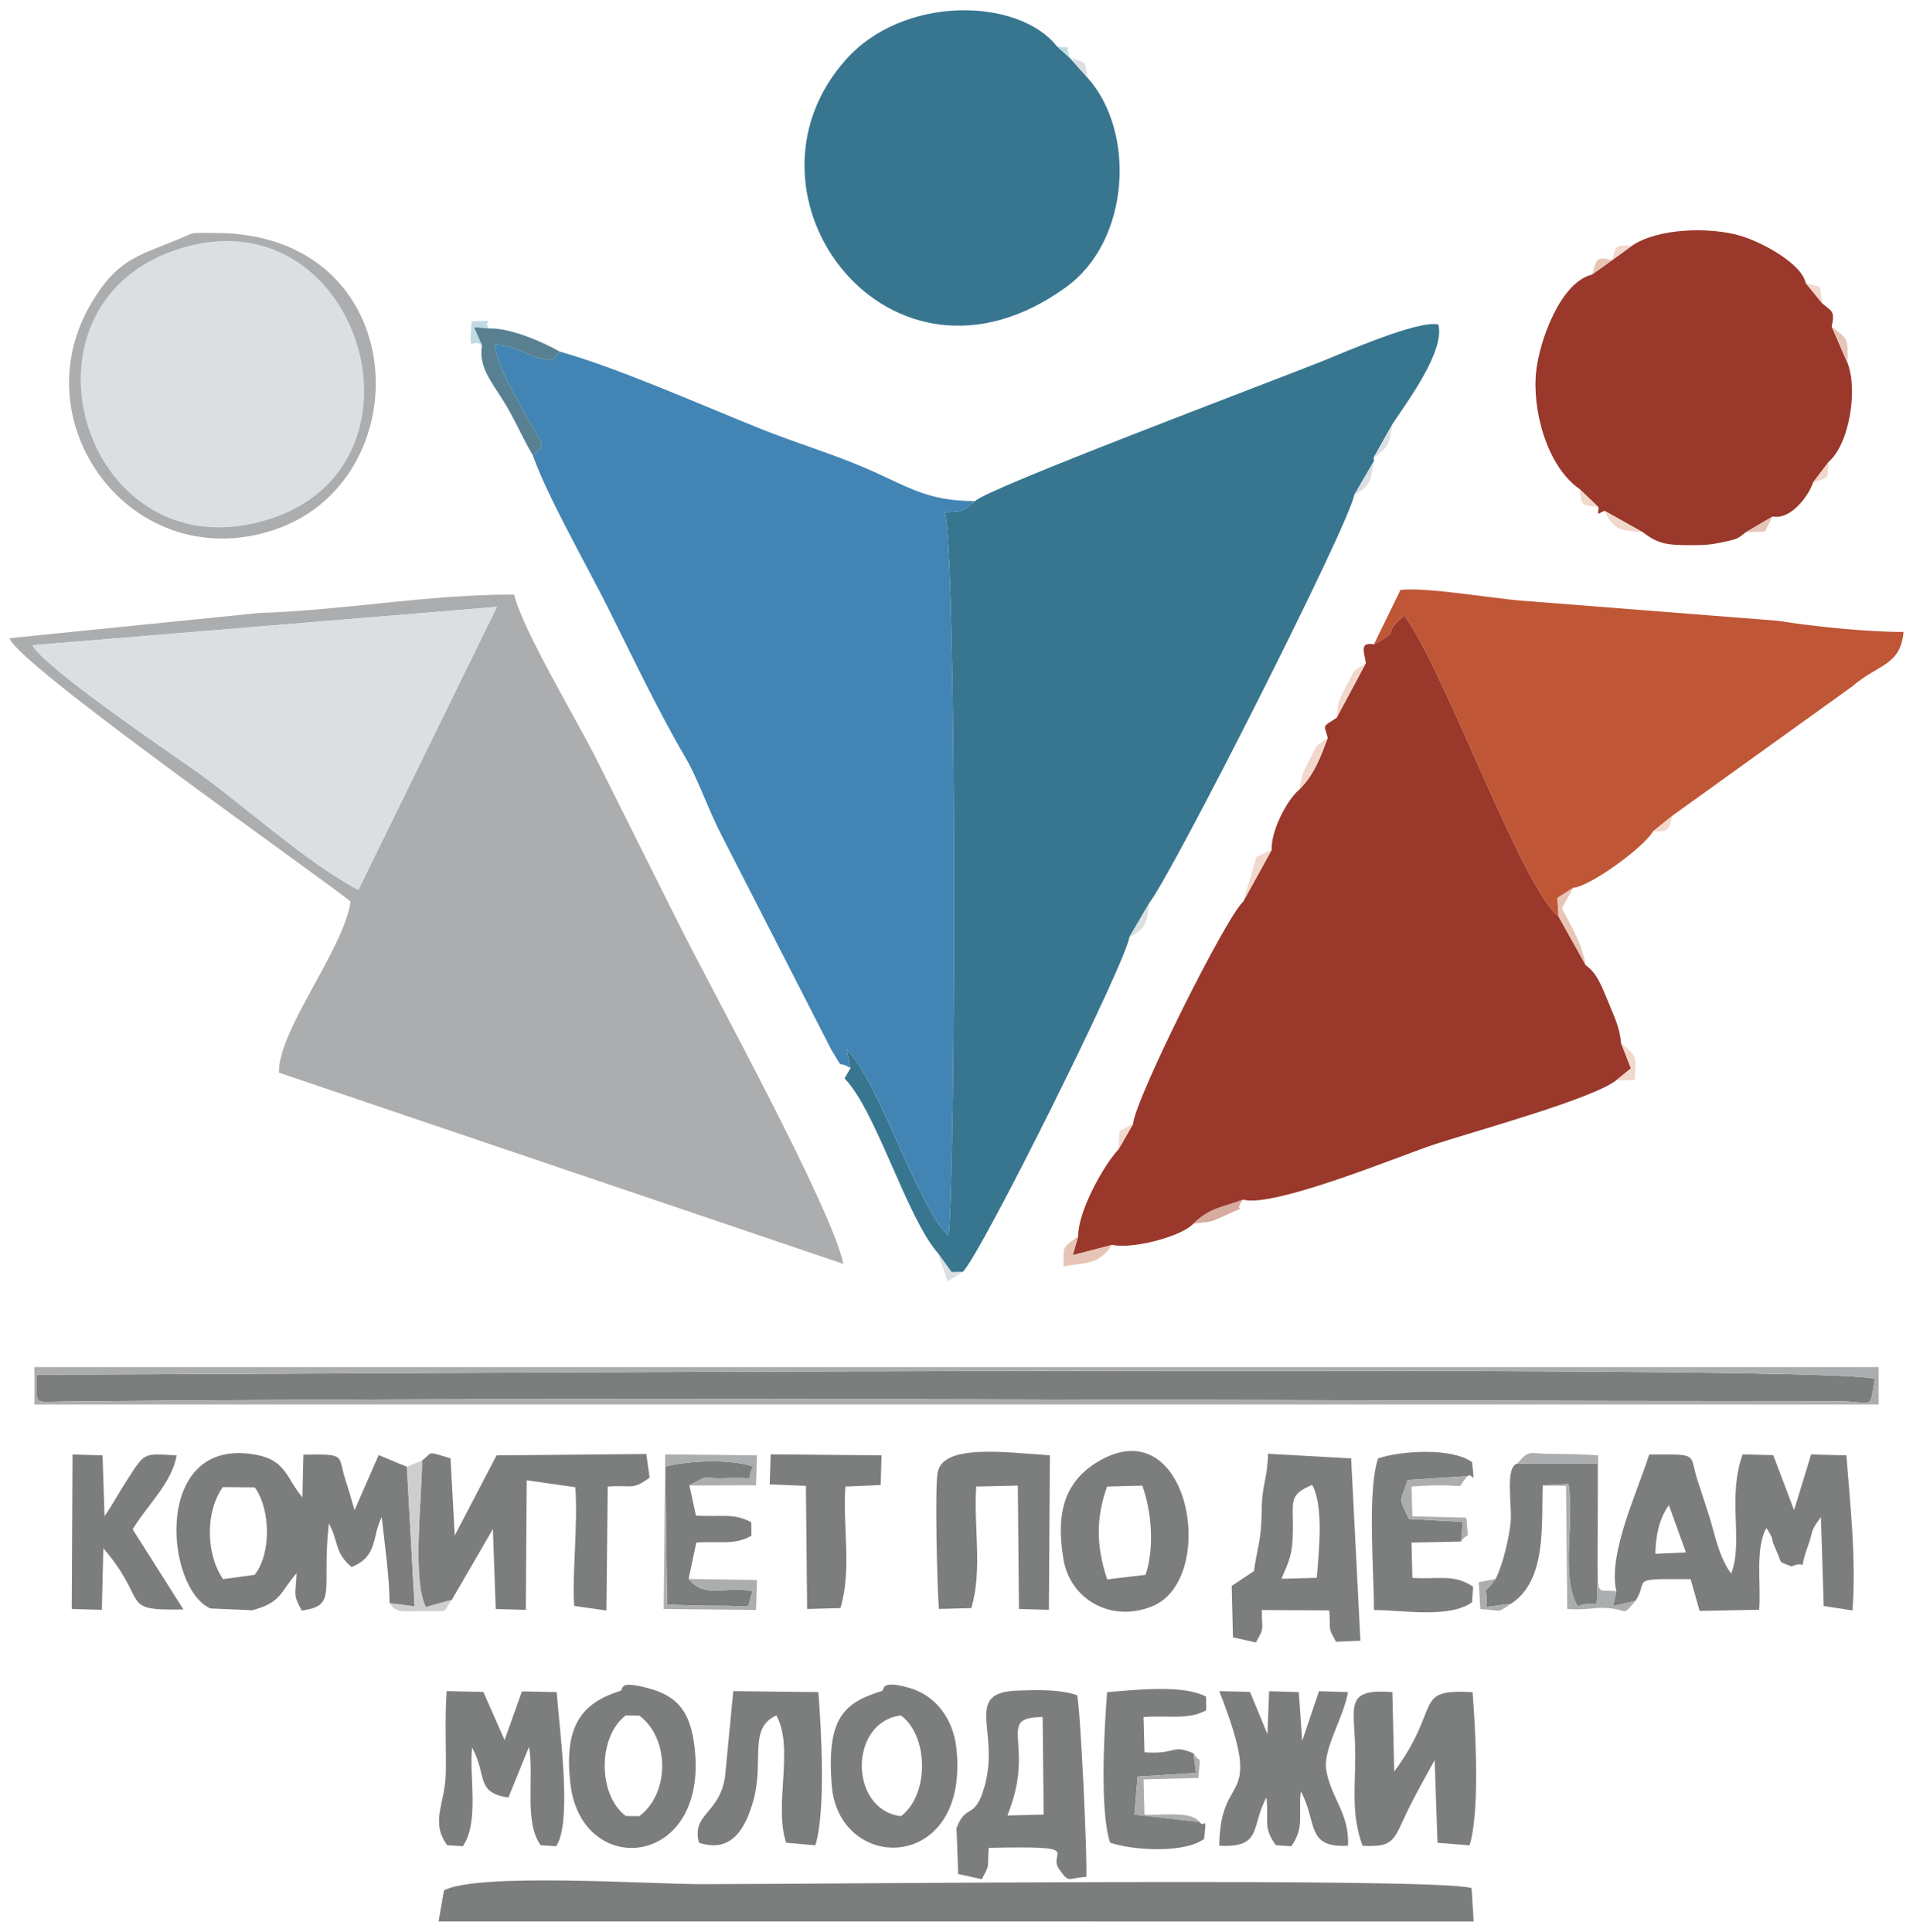
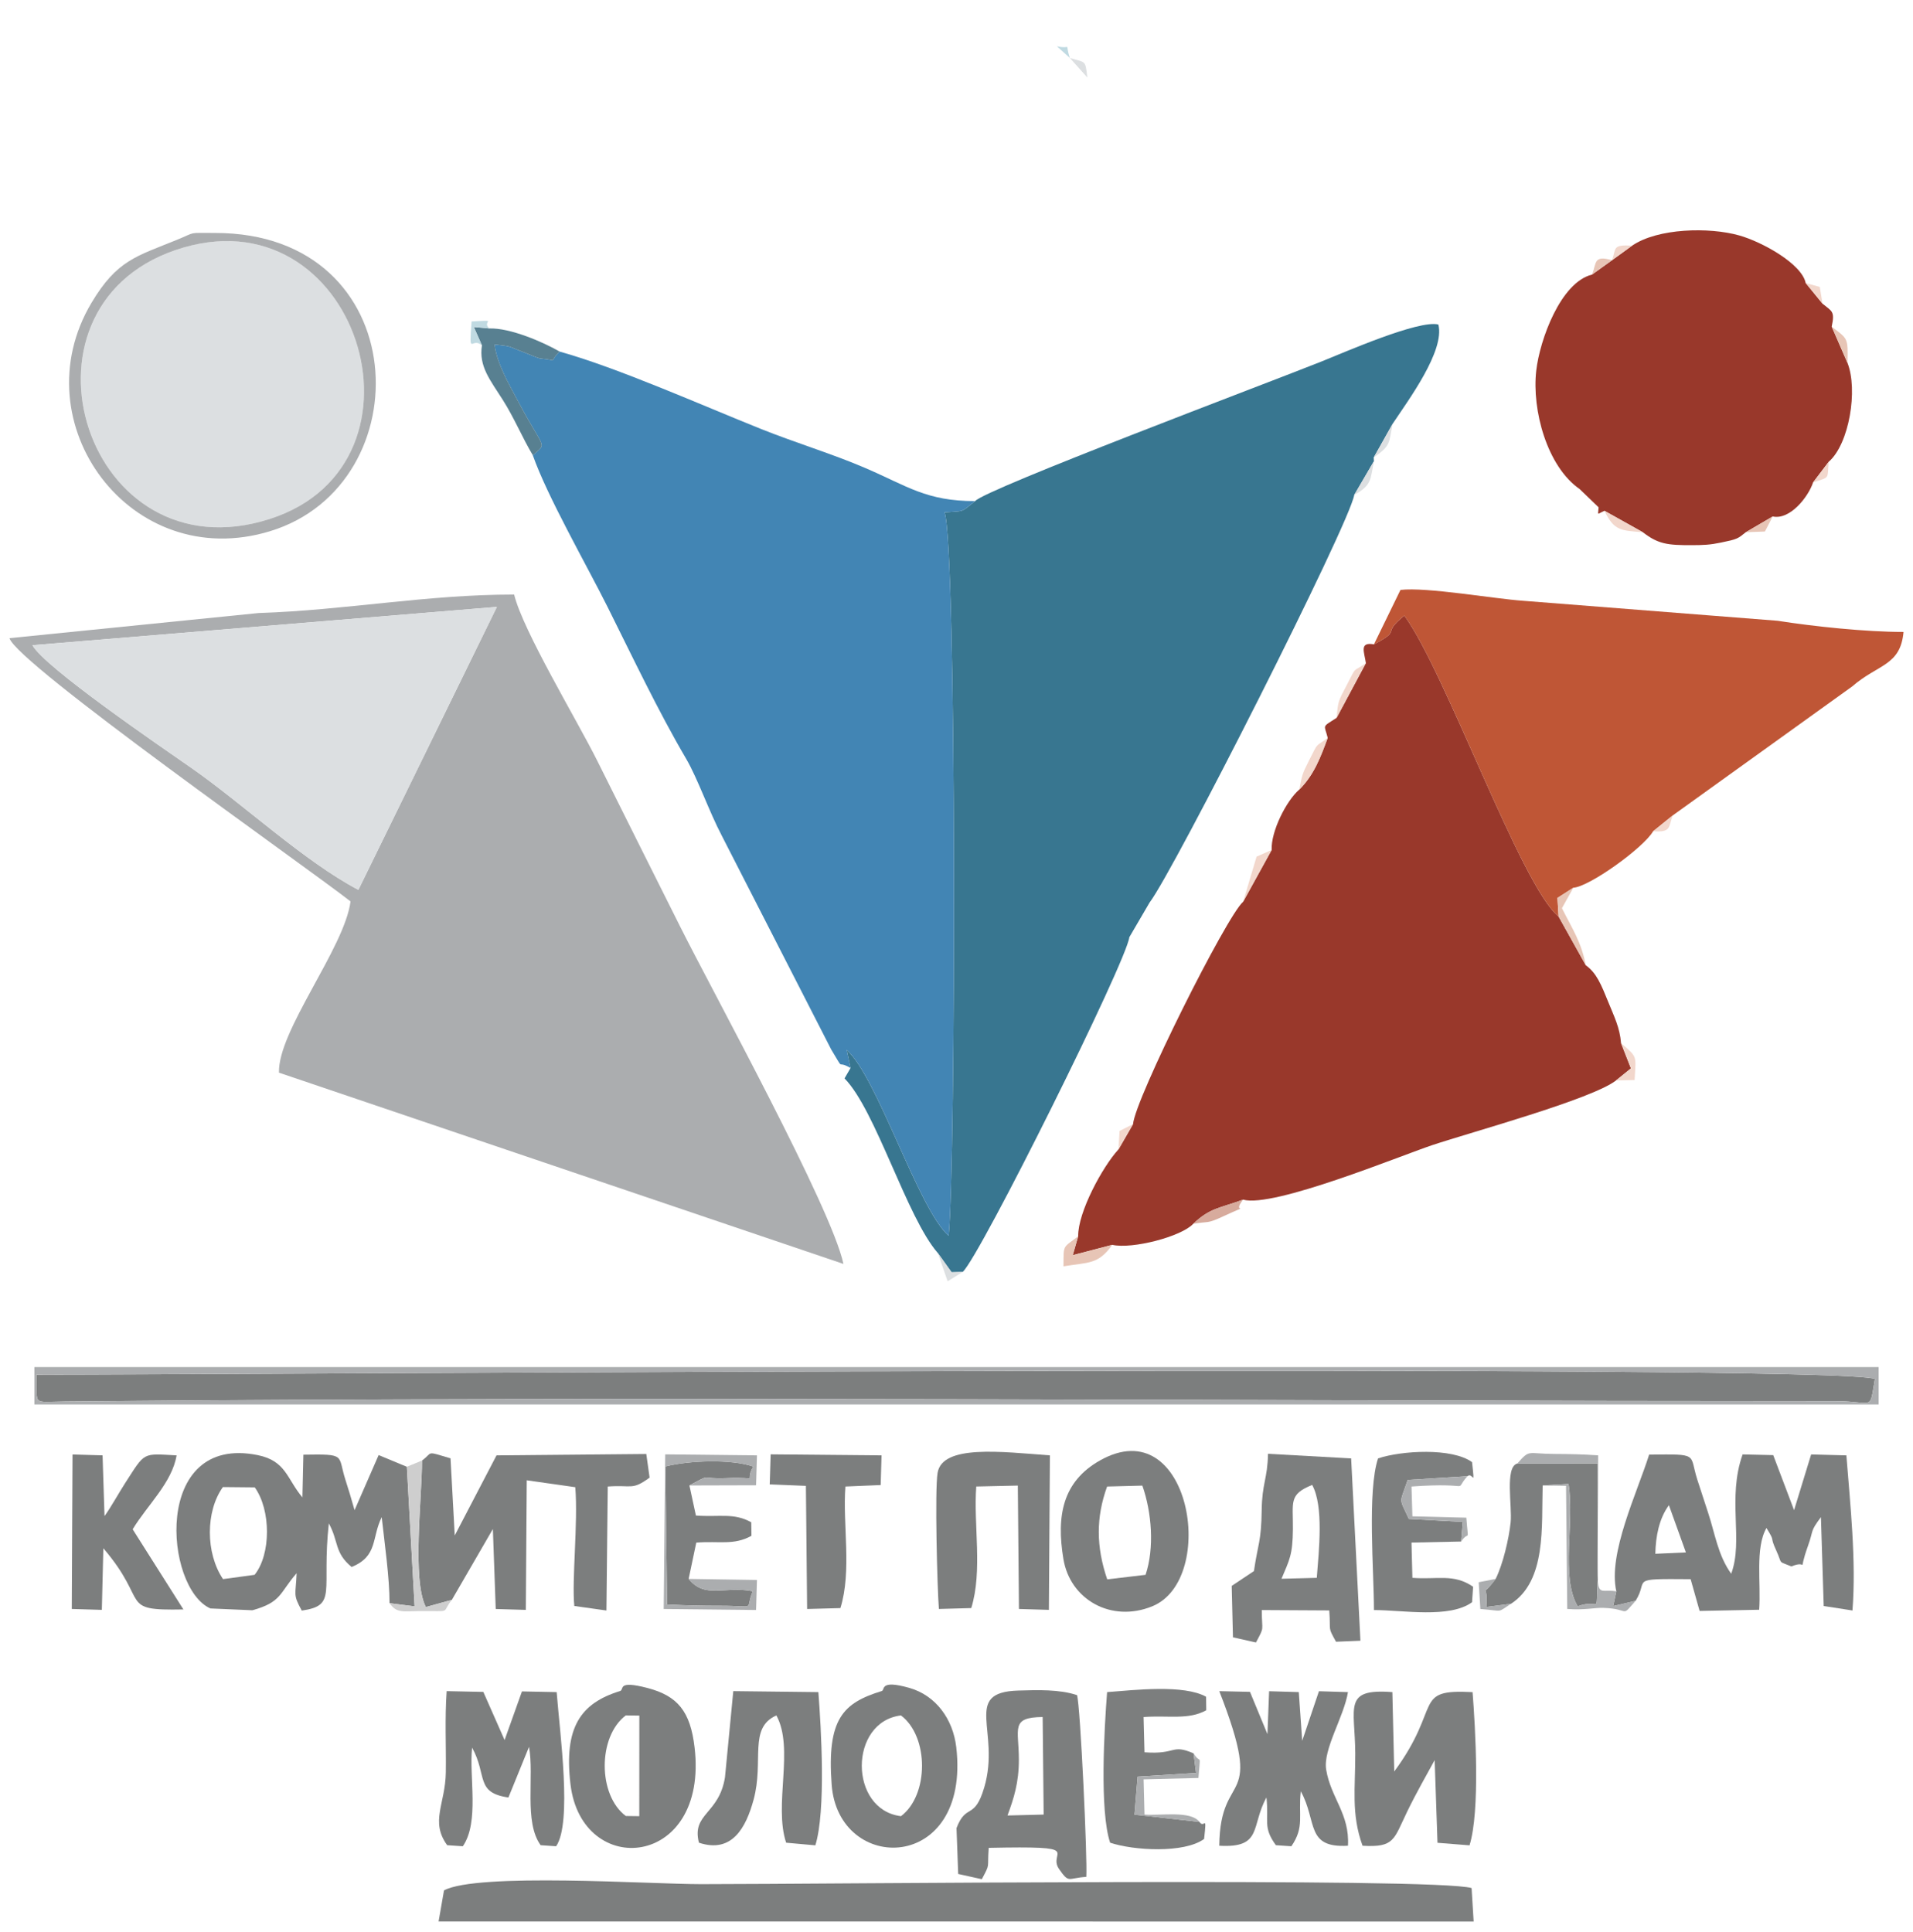
<svg xmlns="http://www.w3.org/2000/svg" width="101" height="102" viewBox="0 0 101 102" fill="none">
  <path fill-rule="evenodd" clip-rule="evenodd" d="M51.485 26.458C50.686 27.095 50.95 26.963 49.87 27.053C50.517 28.815 50.464 61.645 50.085 65.246C48.507 63.899 46.3 56.822 44.7 55.436L44.906 56.392L44.588 56.94C46.244 58.623 47.864 64.269 49.512 66.158L50.24 67.175L50.828 67.158C51.744 66.327 59.474 50.773 59.625 49.484L60.697 47.649C61.964 45.998 71.241 27.69 71.5 26.129L72.539 24.35L72.528 24.155L73.526 22.377C74.361 21.12 76.294 18.522 75.941 17.135C74.912 16.878 71.034 18.581 69.773 19.086C66.987 20.202 51.997 25.835 51.485 26.458Z" fill="#387690" />
  <path fill-rule="evenodd" clip-rule="evenodd" d="M28.131 24.04C28.906 26.234 30.948 29.789 32.079 32.05C33.426 34.746 34.736 37.521 36.23 40.07C36.827 41.089 37.444 42.86 38.104 44.117L43.886 55.415C44.642 56.658 44.099 55.92 44.906 56.392L44.701 55.436C46.301 56.822 48.507 63.899 50.086 65.246C50.465 61.645 50.518 28.815 49.87 27.053C50.951 26.964 50.686 27.095 51.485 26.458C48.905 26.458 47.926 25.676 45.672 24.706C43.958 23.968 41.994 23.377 40.168 22.645C37.097 21.415 32.625 19.422 29.547 18.563C28.889 19.196 29.592 19.016 28.518 18.926C28.41 18.916 27.887 18.687 27.736 18.631C26.741 18.261 27.121 18.301 26.111 18.188C26.235 19.201 26.854 20.251 27.398 21.273C28.758 23.829 28.898 23.345 28.131 24.04Z" fill="#4285B4" />
  <path fill-rule="evenodd" clip-rule="evenodd" d="M26.234 32.044L18.921 46.983C16.07 45.489 12.8 42.423 10.095 40.54C8.484 39.419 2.359 35.24 1.712 34.068L26.234 32.044ZM0.5 33.695C0.864 35.018 16.241 45.817 18.507 47.595C18.193 50.051 14.661 54.429 14.729 56.637L44.531 66.735C43.891 63.751 37.664 52.431 35.916 48.936C34.402 45.907 33.018 43.152 31.531 40.164C30.477 38.046 27.606 33.296 27.145 31.392C22.493 31.392 18.265 32.218 13.648 32.369L0.5 33.695Z" fill="#ABADAF" />
  <path fill-rule="evenodd" clip-rule="evenodd" d="M72.539 34.022C71.752 33.881 72.03 34.428 72.114 35.011L70.566 37.904C69.764 38.424 69.919 38.232 70.099 38.959C69.71 40.015 69.367 40.925 68.592 41.694C67.913 42.285 67.1 43.888 67.139 44.879L65.631 47.615C64.747 48.386 59.925 58.029 59.822 59.353L59.052 60.688C58.21 61.603 56.907 64.004 56.924 65.275L56.638 66.274L58.724 65.728C59.777 65.965 62.362 65.299 63.001 64.616C63.88 63.771 64.422 63.788 65.631 63.341C67.231 63.793 73.966 61.014 75.621 60.462C77.701 59.768 84.031 58.045 85.317 57.051L86.108 56.411L85.585 55.077C85.522 54.263 85.228 53.687 84.91 52.904C84.543 52.001 84.298 51.377 83.724 50.966L82.287 48.391C80.326 46.818 76.298 35.433 74.142 32.503C72.864 33.541 74.08 33.205 72.539 34.022Z" fill="#99382B" />
  <path fill-rule="evenodd" clip-rule="evenodd" d="M72.539 34.023C74.08 33.205 72.864 33.541 74.141 32.504C76.298 35.434 80.326 46.819 82.287 48.391L82.227 47.411L83.065 46.872C83.892 46.833 86.762 44.777 87.278 43.893L88.329 43.044L97.787 36.246C99.147 35.06 100.338 35.167 100.5 33.367C98.509 33.367 95.763 33.078 93.853 32.777L80.433 31.723C78.887 31.617 75.326 30.987 73.94 31.148L72.539 34.023Z" fill="#BF5636" />
-   <path fill-rule="evenodd" clip-rule="evenodd" d="M57.409 4.093L56.489 3.065L55.802 2.445C53.775 -0.122 47.706 -0.29 44.643 3.166C38.298 10.329 46.998 21.919 56.299 15.151C59.671 12.697 59.979 6.951 57.409 4.093Z" fill="#387690" />
  <path fill-rule="evenodd" clip-rule="evenodd" d="M86.172 12.97L85.108 13.741L84.053 14.499C82.396 14.905 81.294 17.942 81.108 19.572C80.87 21.661 81.685 24.631 83.395 25.819L84.401 26.787C84.375 27.242 84.287 27.157 84.711 26.971L86.736 28.102C87.549 28.731 88.041 28.788 89.316 28.785C89.952 28.783 90.28 28.768 90.856 28.649C91.74 28.468 91.745 28.445 92.172 28.102L93.593 27.27C94.509 27.468 95.478 26.227 95.725 25.471L96.553 24.38C97.638 23.434 98.101 20.573 97.54 19.159L96.708 17.247C96.887 16.418 96.719 16.445 96.224 16.035L95.334 14.944C95.129 13.928 93.029 12.77 91.829 12.432C90.243 11.983 87.531 12.043 86.172 12.97Z" fill="#99382B" />
  <path fill-rule="evenodd" clip-rule="evenodd" d="M1.712 34.068C2.359 35.241 8.484 39.419 10.095 40.541C12.8 42.424 16.07 45.489 18.921 46.983L26.233 32.044L1.712 34.068Z" fill="#DCDFE1" />
  <path fill-rule="evenodd" clip-rule="evenodd" d="M9.252 13.208C0.126 16.339 4.561 30.506 14.244 27.402C23.409 24.464 18.834 9.921 9.252 13.208Z" fill="#DCDFE1" />
  <path fill-rule="evenodd" clip-rule="evenodd" d="M3.461 73.997C34.128 73.707 66.071 73.978 96.882 73.978C98.974 73.978 98.686 74.569 98.986 72.81C96.933 71.987 12.12 72.582 1.925 72.582C1.984 74.253 1.621 74.015 3.461 73.997Z" fill="#7C7E7E" />
  <path fill-rule="evenodd" clip-rule="evenodd" d="M23.442 99.813L23.156 101.454L77.804 101.458L77.695 99.691C75.868 99.12 43.539 99.484 37.014 99.484C34.34 99.484 25.197 98.867 23.442 99.813Z" fill="#7C7E7E" />
  <path fill-rule="evenodd" clip-rule="evenodd" d="M88.113 79.475L89.01 81.968L87.396 82.041C87.414 81.118 87.596 80.178 88.113 79.475ZM85.337 84.024L85.168 84.803L86.355 84.522C87.084 83.372 85.906 83.355 89.26 83.381L89.734 85.058L92.878 84.995C92.984 83.592 92.655 81.738 93.263 80.678C93.771 81.493 93.395 81.031 93.78 81.867C94.135 82.638 93.82 82.391 94.579 82.708C95.546 82.304 94.872 83.252 95.459 81.612C95.769 80.744 95.545 80.903 96.139 80.105L96.286 84.798L97.804 85.034C98.01 82.406 97.683 79.414 97.483 76.844L95.622 76.795L94.721 79.737L93.621 76.831L92.004 76.793C91.179 79.117 92.058 81.32 91.402 83.094C90.698 82.119 90.543 80.957 90.181 79.869C89.98 79.265 89.809 78.737 89.615 78.133C89.168 76.746 89.748 76.776 87.069 76.804C86.437 78.818 84.884 82.033 85.337 84.024Z" fill="#7C7E7E" />
  <path fill-rule="evenodd" clip-rule="evenodd" d="M11.769 78.517L13.45 78.533C14.311 79.735 14.311 82.064 13.442 83.151L11.775 83.377C10.848 82.006 10.851 79.791 11.769 78.517ZM20.566 84.647L21.889 84.817L21.481 77.446L19.991 76.827L18.72 79.737C18.556 79.149 18.413 78.681 18.236 78.129C17.812 76.809 18.312 76.772 16.017 76.808L15.966 79.062C15.145 78.092 15.108 77.135 13.609 76.831C8.02 75.698 8.686 83.871 11.111 84.927L13.329 85.022C14.882 84.587 14.746 84.117 15.66 83.066C15.618 84.243 15.446 84.157 15.933 85.04C17.839 84.764 16.967 84.036 17.361 80.435C17.888 81.39 17.645 81.978 18.564 82.737C19.964 82.168 19.611 81.195 20.153 80.106C20.305 81.491 20.569 83.322 20.566 84.647Z" fill="#7C7E7E" />
  <path fill-rule="evenodd" clip-rule="evenodd" d="M23.856 84.473L26.022 80.734L26.173 84.956L27.762 85.002L27.81 78.16L30.373 78.524C30.526 80.399 30.183 83.421 30.322 84.796L32.017 85.035L32.087 78.489C33.392 78.394 33.354 78.704 34.297 78.019L34.122 76.771L26.215 76.844L24.009 81.074L23.786 77C22.436 76.601 22.885 76.672 22.281 77.117C22.281 79.088 21.748 83.421 22.484 84.853L23.856 84.473Z" fill="#7C7E7E" />
  <path fill-rule="evenodd" clip-rule="evenodd" d="M96.883 73.978C66.072 73.978 34.129 73.706 3.461 73.996C1.622 74.014 1.985 74.252 1.926 72.581C12.12 72.581 96.934 71.986 98.987 72.809C98.687 74.568 98.975 73.978 96.883 73.978ZM1.816 74.155H99.186V72.181H1.816V74.155Z" fill="#ABADAF" />
  <path fill-rule="evenodd" clip-rule="evenodd" d="M55.049 90.659L55.102 95.81L53.193 95.858C53.523 94.96 53.794 94.133 53.793 92.909C53.791 91.26 53.334 90.677 55.049 90.659ZM50.5 96.524L50.589 98.946L51.837 99.222C52.301 98.349 52.114 98.707 52.201 97.567C57.413 97.457 55.275 97.764 55.914 98.683C56.462 99.471 56.361 99.157 57.352 99.1C57.42 98.217 57.039 90.032 56.863 89.503C55.934 89.193 54.795 89.232 53.764 89.262C50.779 89.347 52.842 91.401 51.966 94.372C51.448 96.132 51.016 95.177 50.5 96.524Z" fill="#7C7E7E" />
  <path fill-rule="evenodd" clip-rule="evenodd" d="M69.278 78.404C69.897 79.526 69.633 81.877 69.522 83.31L67.659 83.359C68.082 82.353 68.249 82.097 68.262 80.735C68.276 79.301 68.028 78.912 69.278 78.404ZM66.204 82.953L65.03 83.736L65.096 86.451L66.31 86.723C66.782 85.842 66.619 86.18 66.618 85.011L70.181 85.031C70.267 86.207 70.08 85.85 70.537 86.684L71.826 86.631L71.336 77.004L66.947 76.761C66.92 78.086 66.632 78.312 66.613 79.744C66.591 81.412 66.412 81.511 66.204 82.953Z" fill="#7C7E7E" />
  <path fill-rule="evenodd" clip-rule="evenodd" d="M64.373 97.455C66.671 97.589 66.03 96.419 66.864 94.908C67.003 96.185 66.662 96.463 67.362 97.427L68.18 97.483C68.887 96.453 68.535 95.88 68.677 94.579C69.56 96.179 68.916 97.586 71.168 97.455C71.263 95.772 70.265 94.938 70.018 93.44C69.841 92.366 70.954 90.656 71.168 89.344L69.636 89.297L68.752 91.916L68.572 89.343L67.005 89.297L66.917 91.563L65.994 89.33L64.374 89.293C66.839 95.605 64.421 93.287 64.373 97.455Z" fill="#7C7E7E" />
  <path fill-rule="evenodd" clip-rule="evenodd" d="M71.938 97.456C73.63 97.555 73.578 97.132 74.296 95.65C74.763 94.686 75.345 93.667 75.745 92.935L75.895 97.3L77.587 97.434C78.15 95.608 77.896 91.264 77.747 89.345C74.538 89.176 76.17 90.069 73.611 93.536L73.512 89.344C70.88 89.141 71.541 90.139 71.553 92.578C71.561 94.419 71.328 95.771 71.938 97.456Z" fill="#7C7E7E" />
  <path fill-rule="evenodd" clip-rule="evenodd" d="M23.61 97.427L24.435 97.483C25.321 96.197 24.758 93.812 24.926 92.276C25.737 93.747 25.083 94.655 26.843 94.908L27.931 92.233C28.215 93.812 27.651 96.197 28.544 97.427L29.362 97.483C30.214 96.239 29.56 91.534 29.39 89.344L27.557 89.307L26.641 91.875L25.518 89.333L23.582 89.292C23.48 90.771 23.557 92.15 23.538 93.576C23.515 95.252 22.698 96.171 23.61 97.427Z" fill="#7C7E7E" />
  <path fill-rule="evenodd" clip-rule="evenodd" d="M58.452 78.489L60.313 78.441C60.811 79.862 60.955 81.736 60.482 83.151L58.457 83.39C57.869 81.662 57.861 80.12 58.452 78.489ZM58.067 77.117C56.108 78.227 55.761 80.027 56.146 82.327C56.501 84.451 58.66 85.695 60.83 84.815C64.331 83.397 62.841 74.412 58.067 77.117Z" fill="#7C7E7E" />
  <path fill-rule="evenodd" clip-rule="evenodd" d="M49.57 84.954L51.279 84.907C51.891 82.937 51.389 80.474 51.544 78.488L53.738 78.439L53.797 84.954L55.378 85.001L55.432 76.844C52.864 76.653 49.759 76.261 49.502 77.763C49.347 78.675 49.484 83.846 49.57 84.954Z" fill="#7C7E7E" />
-   <path fill-rule="evenodd" clip-rule="evenodd" d="M33.752 95.894L33.04 95.885C31.557 94.779 31.557 91.69 33.038 90.574L33.755 90.584C35.334 91.765 35.396 94.656 33.752 95.894ZM32.737 89.287C30.651 89.929 29.765 91.204 30.119 94.206C30.712 99.238 37.421 98.658 36.671 92.263C36.449 90.364 35.779 89.541 34.176 89.124C32.547 88.701 32.975 89.213 32.737 89.287Z" fill="#7C7E7E" />
+   <path fill-rule="evenodd" clip-rule="evenodd" d="M33.752 95.894L33.04 95.885C31.557 94.779 31.557 91.69 33.038 90.574L33.755 90.584ZM32.737 89.287C30.651 89.929 29.765 91.204 30.119 94.206C30.712 99.238 37.421 98.658 36.671 92.263C36.449 90.364 35.779 89.541 34.176 89.124C32.547 88.701 32.975 89.213 32.737 89.287Z" fill="#7C7E7E" />
  <path fill-rule="evenodd" clip-rule="evenodd" d="M47.569 90.575C49.05 91.691 49.05 94.779 47.569 95.895C44.815 95.559 44.805 90.912 47.569 90.575ZM46.553 89.287C44.516 89.915 43.649 90.743 43.909 94.232C44.263 98.977 51.247 98.919 50.489 92.262C50.318 90.769 49.41 89.516 48 89.118C46.417 88.672 46.741 89.23 46.553 89.287Z" fill="#7C7E7E" />
  <path fill-rule="evenodd" clip-rule="evenodd" d="M36.901 97.295C38.654 97.879 39.389 96.489 39.788 95.022C40.348 92.963 39.498 91.24 40.989 90.575C41.947 92.311 40.838 95.292 41.506 97.295L43.048 97.434C43.611 95.608 43.356 91.264 43.207 89.344L38.715 89.292L38.277 93.84C37.963 95.801 36.507 95.747 36.901 97.295Z" fill="#7C7E7E" />
  <path fill-rule="evenodd" clip-rule="evenodd" d="M3.789 84.954L5.377 85.001L5.456 81.749C7.931 84.634 6.219 85.047 9.683 84.979L7.004 80.746C7.806 79.432 9.082 78.284 9.324 76.844C7.498 76.748 7.683 76.643 6.614 78.297C6.274 78.824 5.843 79.608 5.518 80.049L5.415 76.843L3.829 76.797L3.789 84.954Z" fill="#7C7E7E" />
  <path fill-rule="evenodd" clip-rule="evenodd" d="M63.329 96.198L59.896 95.813L60.063 93.805L63.148 93.612L63.016 92.577C61.828 92.064 62.128 92.652 60.425 92.521L60.377 90.66C61.688 90.562 62.739 90.825 63.686 90.303L63.677 89.588C62.505 88.937 59.953 89.228 58.451 89.344C58.302 91.264 58.048 95.608 58.611 97.295C59.854 97.71 62.514 97.867 63.573 97.098C63.727 95.689 63.587 96.591 63.329 96.198Z" fill="#7C7E7E" />
  <path fill-rule="evenodd" clip-rule="evenodd" d="M77.143 81.393L77.229 80.356L74.383 80.201C73.849 79.024 73.883 79.445 74.321 78.141L77.474 77.944C77.771 77.694 77.878 78.645 77.719 77.201C76.66 76.432 73.999 76.589 72.756 77.004C72.182 78.724 72.54 82.961 72.54 85.011C74.07 85.011 76.525 85.466 77.719 84.598L77.775 83.78C76.745 83.073 75.879 83.412 74.57 83.31L74.522 81.449L77.143 81.393Z" fill="#7C7E7E" />
  <path fill-rule="evenodd" clip-rule="evenodd" d="M9.251 13.209C18.833 9.922 23.408 24.465 14.243 27.402C4.56 30.506 0.125 16.339 9.251 13.209ZM9.324 12.67C7.2 13.536 6.175 13.734 4.831 15.988C1.054 22.322 6.886 30.297 14.259 28.047C22.329 25.586 21.893 12.287 11.346 12.3C9.865 12.302 10.406 12.23 9.324 12.67Z" fill="#ABADAF" />
  <path fill-rule="evenodd" clip-rule="evenodd" d="M78.966 83.366C78.051 84.58 78.588 83.316 78.47 84.85L79.777 84.68C81.652 83.457 81.383 80.587 81.447 78.432L82.812 78.353C83.146 80.331 82.381 83.266 83.295 84.813C84.557 84.358 84.225 85.43 84.358 83.4L84.349 77.268L80.106 77.276C79.439 77.458 79.847 79.54 79.756 80.385C79.662 81.265 79.351 82.59 78.966 83.366Z" fill="#7C7E7E" />
  <path fill-rule="evenodd" clip-rule="evenodd" d="M40.639 78.376L42.549 78.454L42.613 84.955L44.371 84.908C44.983 82.937 44.481 80.475 44.635 78.489L46.497 78.411L46.543 76.844L40.688 76.79L40.639 78.376Z" fill="#7C7E7E" />
  <path fill-rule="evenodd" clip-rule="evenodd" d="M36.358 83.366L36.761 81.451C37.975 81.353 38.735 81.609 39.674 81.091L39.664 80.377C38.735 79.859 37.975 80.116 36.741 80.02L36.399 78.431C37.653 77.762 36.867 78.113 38.356 78.046C40.239 77.96 39.239 78.358 39.77 77.435C38.59 77.025 36.343 77.115 35.132 77.43L35.218 84.716C36.125 84.766 37.09 84.789 38.023 84.787C40.04 84.783 39.298 85.079 39.744 84.018C38.257 83.723 37.23 84.442 36.358 83.366Z" fill="#7C7E7E" />
  <path fill-rule="evenodd" clip-rule="evenodd" d="M25.445 18.235C25.27 19.346 25.879 20.061 26.555 21.129C27.145 22.06 27.574 23.105 28.133 24.041C28.9 23.346 28.76 23.829 27.4 21.273C26.856 20.251 26.236 19.201 26.113 18.189C27.123 18.302 26.743 18.261 27.737 18.632C27.888 18.688 28.412 18.917 28.519 18.926C29.593 19.017 28.89 19.197 29.549 18.564C28.679 18.062 26.934 17.304 25.83 17.343L25.016 17.266L25.445 18.235Z" fill="#588091" />
  <path fill-rule="evenodd" clip-rule="evenodd" d="M36.357 83.367C37.229 84.443 38.257 83.724 39.743 84.019C39.297 85.081 40.04 84.784 38.022 84.788C37.089 84.79 36.124 84.768 35.218 84.717L35.131 77.432C36.342 77.117 38.59 77.026 39.769 77.436C39.239 78.359 40.239 77.962 38.356 78.047C36.866 78.114 37.653 77.764 36.399 78.433L39.918 78.423L39.965 76.844L35.122 76.791L35.042 84.955L39.918 85.008L39.965 83.423L36.357 83.367Z" fill="#ABADAF" />
  <path fill-rule="evenodd" clip-rule="evenodd" d="M81.447 78.432L82.682 78.452L82.745 84.954C83.682 85.023 84.171 84.881 84.658 84.897C86.116 84.946 85.54 85.441 86.356 84.522L85.168 84.803L85.337 84.024C84.001 83.784 84.383 85.293 84.377 76.843C83.578 76.785 82.839 76.773 82.07 76.769C80.606 76.762 80.79 76.505 80.106 77.276L84.349 77.268L84.358 83.4C84.224 85.43 84.556 84.358 83.295 84.813C82.381 83.266 83.146 80.331 82.812 78.352L81.447 78.432Z" fill="#ABADAF" />
  <path fill-rule="evenodd" clip-rule="evenodd" d="M21.481 77.445L21.889 84.816L20.566 84.647C20.946 85.201 21.295 85.071 22.211 85.065C23.928 85.052 23.273 85.197 23.856 84.473L22.484 84.853C21.749 83.421 22.281 79.088 22.281 77.116L21.481 77.445Z" fill="#CECECE" />
  <path fill-rule="evenodd" clip-rule="evenodd" d="M77.143 81.393C77.573 80.749 77.528 81.582 77.418 80.134L74.57 80.062L74.523 78.489C77.953 78.243 76.668 78.853 77.474 77.944L74.321 78.141C73.883 79.445 73.849 79.024 74.383 80.201L77.229 80.356L77.143 81.393Z" fill="#ABADAF" />
  <path fill-rule="evenodd" clip-rule="evenodd" d="M63.33 96.199C62.868 95.586 61.278 95.877 60.426 95.811L60.378 93.95L63.274 93.878C63.381 92.426 63.413 93.231 63.017 92.578L63.149 93.612L60.064 93.806L59.898 95.814L63.33 96.199Z" fill="#ABADAF" />
  <path fill-rule="evenodd" clip-rule="evenodd" d="M58.724 65.728L56.638 66.273L56.925 65.274C56.099 65.92 56.158 65.671 56.148 66.862C57.483 66.64 57.975 66.778 58.724 65.728Z" fill="#E7C5B6" />
  <path fill-rule="evenodd" clip-rule="evenodd" d="M82.287 48.391L83.724 50.966C83.483 49.726 83.029 49.076 82.465 47.953L83.066 46.872L82.228 47.41L82.287 48.391Z" fill="#E7C5B6" />
  <path fill-rule="evenodd" clip-rule="evenodd" d="M63.001 64.616C63.885 64.471 63.708 64.628 64.583 64.223C66.232 63.458 64.966 64.186 65.631 63.34C64.422 63.788 63.879 63.771 63.001 64.616Z" fill="#D7AB9D" />
  <path fill-rule="evenodd" clip-rule="evenodd" d="M68.593 41.694C69.368 40.925 69.711 40.015 70.1 38.959C69.417 39.481 69.636 39.122 69.117 40.145C68.722 40.92 68.756 40.916 68.593 41.694Z" fill="#F2D7CC" />
  <path fill-rule="evenodd" clip-rule="evenodd" d="M79.776 84.679L78.469 84.849C78.587 83.316 78.05 84.58 78.966 83.366L78.07 83.543L78.157 84.955C79.427 85.052 79.002 85.176 79.776 84.679Z" fill="#ABADAF" />
  <path fill-rule="evenodd" clip-rule="evenodd" d="M70.566 37.904L72.115 35.011C71.352 35.556 71.666 35.096 71.087 36.205C70.645 37.049 70.651 37.011 70.566 37.904Z" fill="#F2D7CC" />
  <path fill-rule="evenodd" clip-rule="evenodd" d="M65.632 47.614L67.139 44.879L66.343 45.23L65.632 47.614Z" fill="#F2D7CC" />
  <path fill-rule="evenodd" clip-rule="evenodd" d="M85.318 57.051L86.301 57.027C86.373 55.7 86.466 55.849 85.586 55.077L86.109 56.411L85.318 57.051Z" fill="#F2D7CC" />
  <path fill-rule="evenodd" clip-rule="evenodd" d="M86.736 28.103L84.711 26.971C85.211 28.035 85.598 28.01 86.736 28.103Z" fill="#F2D7CC" />
  <path fill-rule="evenodd" clip-rule="evenodd" d="M25.443 18.234L25.014 17.265L25.828 17.342C25.402 16.925 26.397 16.891 24.898 16.974C24.756 18.93 24.884 17.753 25.443 18.234Z" fill="#C0DAE2" />
  <path fill-rule="evenodd" clip-rule="evenodd" d="M97.539 19.16C97.574 17.814 97.56 17.904 96.707 17.248L97.539 19.16Z" fill="#E7C5B6" />
-   <path fill-rule="evenodd" clip-rule="evenodd" d="M59.626 49.484C60.623 48.965 60.504 48.684 60.698 47.648L59.626 49.484Z" fill="#DCDFE1" />
  <path fill-rule="evenodd" clip-rule="evenodd" d="M50.83 67.157L50.242 67.174L49.514 66.158L50.032 67.653L50.83 67.157Z" fill="#DCDFE1" />
  <path fill-rule="evenodd" clip-rule="evenodd" d="M71.501 26.129C72.436 25.612 72.344 25.328 72.54 24.35L71.501 26.129Z" fill="#DCDFE1" />
  <path fill-rule="evenodd" clip-rule="evenodd" d="M92.171 28.103L93.181 28.064L93.592 27.27L92.171 28.103Z" fill="#E7C5B6" />
  <path fill-rule="evenodd" clip-rule="evenodd" d="M72.528 24.155C73.437 23.522 73.314 23.425 73.526 22.377L72.528 24.155Z" fill="#DCDFE1" />
  <path fill-rule="evenodd" clip-rule="evenodd" d="M84.053 14.499L85.108 13.741C84.112 13.45 84.3 13.906 84.053 14.499Z" fill="#E7C5B6" />
-   <path fill-rule="evenodd" clip-rule="evenodd" d="M84.401 26.788L83.395 25.82C83.525 26.837 83.552 26.619 84.401 26.788Z" fill="#F2D7CC" />
  <path fill-rule="evenodd" clip-rule="evenodd" d="M59.054 60.687L59.824 59.353L59.109 59.715L59.054 60.687Z" fill="#F2D7CC" />
  <path fill-rule="evenodd" clip-rule="evenodd" d="M96.225 16.035L96.078 15.15L95.334 14.945L96.225 16.035Z" fill="#F2D7CC" />
  <path fill-rule="evenodd" clip-rule="evenodd" d="M85.107 13.741L86.171 12.97C85.103 12.908 85.339 13.114 85.107 13.741Z" fill="#F2D7CC" />
  <path fill-rule="evenodd" clip-rule="evenodd" d="M87.278 43.892C88.28 43.961 88.066 43.651 88.329 43.043L87.278 43.892Z" fill="#F2D7CC" />
  <path fill-rule="evenodd" clip-rule="evenodd" d="M95.725 25.471C96.657 25.162 96.456 25.327 96.553 24.381L95.725 25.471Z" fill="#F2D7CC" />
  <path fill-rule="evenodd" clip-rule="evenodd" d="M57.408 4.093C57.294 3.154 57.342 3.318 56.489 3.065L57.408 4.093Z" fill="#DCDFE1" />
  <path fill-rule="evenodd" clip-rule="evenodd" d="M56.489 3.064C56.18 2.163 56.645 2.625 55.801 2.444L56.489 3.064Z" fill="#C0DAE2" />
</svg>